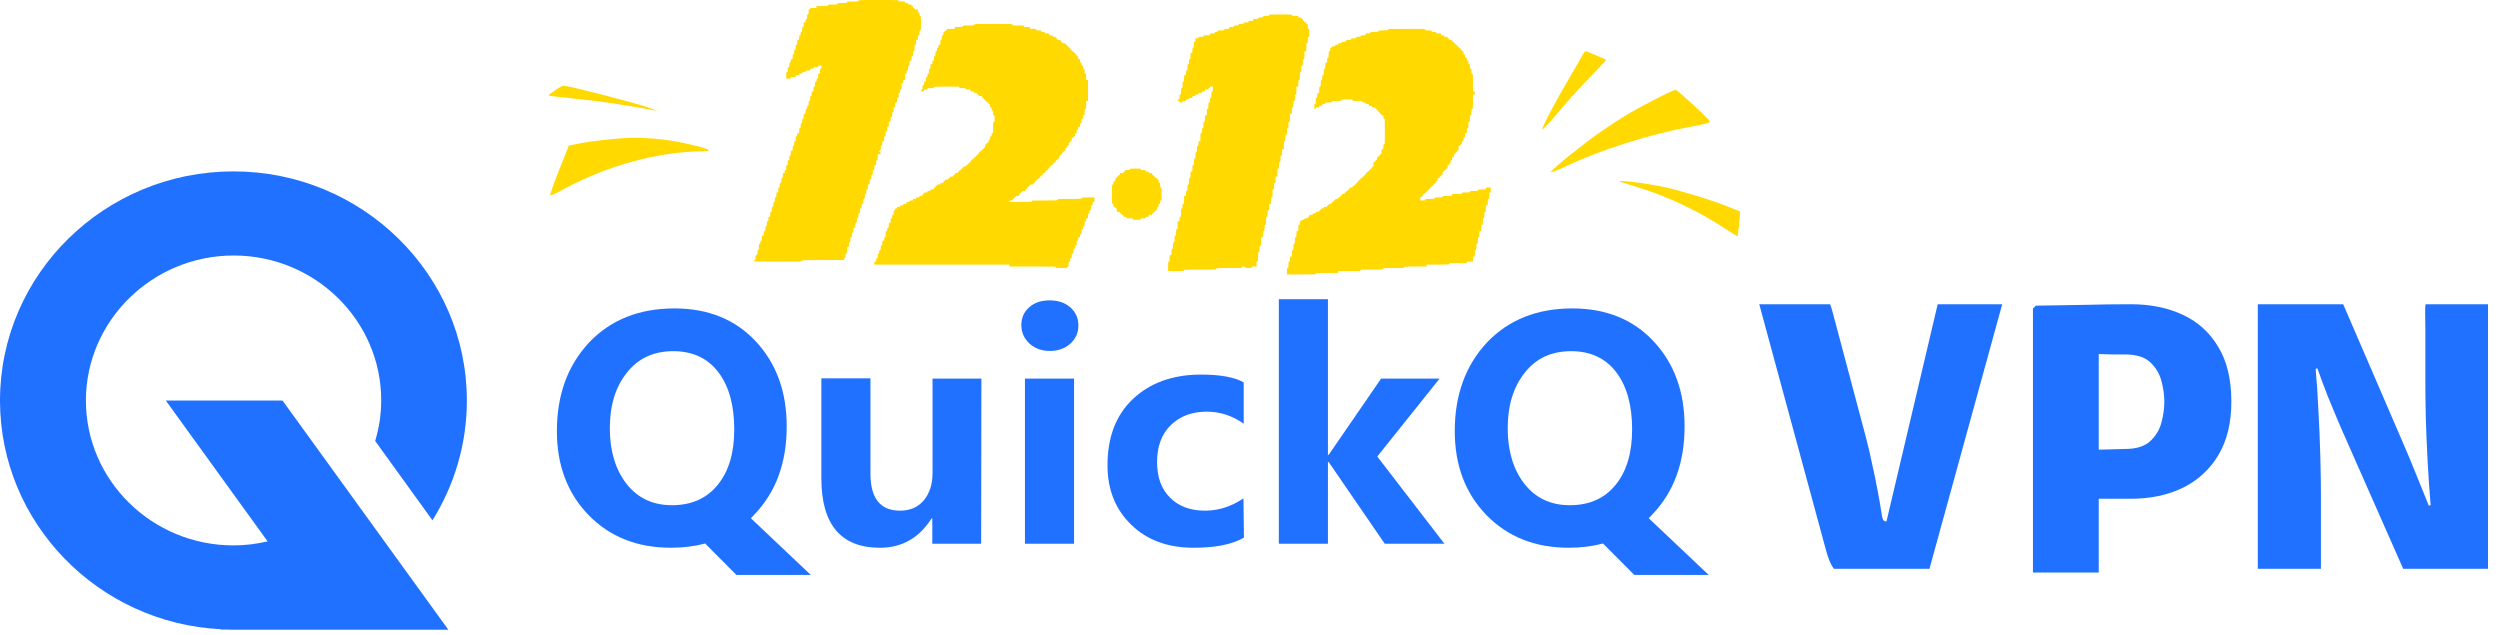
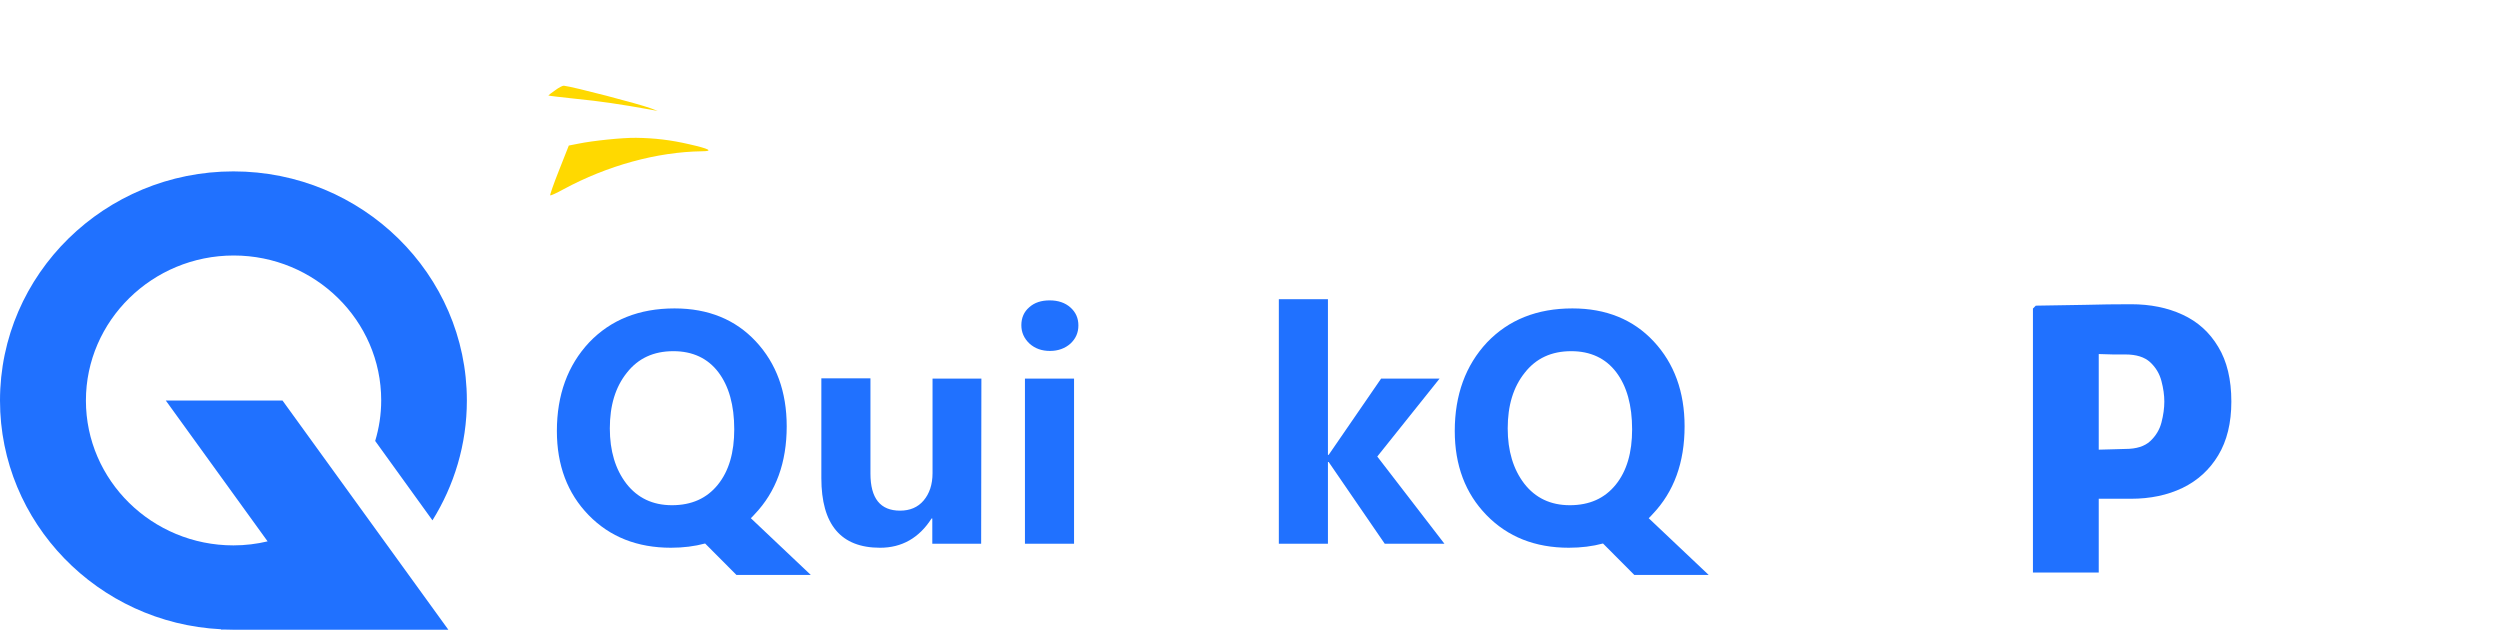
<svg xmlns="http://www.w3.org/2000/svg" width="189" height="48" viewBox="0 0 189 48" fill="none">
  <path d="M21.359 30.282L33.895 47.607H17.648C17.32 47.607 17.011 47.589 16.702 47.571C7.405 47.107 0 39.516 0 30.282C0 20.727 7.914 12.957 17.648 12.957C27.381 12.957 35.295 20.727 35.295 30.282C35.295 33.604 34.331 36.712 32.694 39.337L28.364 33.336C28.655 32.372 28.819 31.336 28.819 30.264C28.819 24.227 23.815 19.316 17.666 19.316C11.517 19.316 6.495 24.245 6.495 30.282C6.495 36.319 11.498 41.231 17.648 41.231C18.539 41.231 19.413 41.123 20.231 40.927L12.535 30.282H21.359Z" fill="#2071FF" />
  <path d="M17.648 47.606H16.72L16.701 47.57C17.011 47.606 17.338 47.606 17.648 47.606Z" fill="#2071FF" />
  <path d="M74.175 41.106H70.482V39.195H70.427C69.481 40.677 68.171 41.41 66.534 41.41C63.568 41.41 62.094 39.659 62.094 36.141V28.604H65.806V35.801C65.806 37.677 66.552 38.605 68.044 38.605C68.79 38.605 69.39 38.355 69.827 37.837C70.263 37.32 70.5 36.641 70.5 35.766V28.621H74.193L74.175 41.106Z" fill="#2071FF" />
  <path d="M77.214 24.584C77.214 24.031 77.414 23.566 77.814 23.227C78.214 22.87 78.724 22.709 79.36 22.709C79.997 22.709 80.525 22.888 80.925 23.245C81.326 23.602 81.526 24.049 81.526 24.602C81.526 25.156 81.326 25.602 80.925 25.977C80.525 26.335 79.997 26.531 79.379 26.531C78.761 26.531 78.251 26.353 77.832 25.977C77.414 25.585 77.214 25.12 77.214 24.584ZM77.486 41.105V28.621H81.198V41.105H77.486Z" fill="#2071FF" />
-   <path d="M94.042 40.642C93.151 41.16 91.896 41.41 90.24 41.41C88.293 41.41 86.728 40.839 85.528 39.678C84.327 38.517 83.727 37.017 83.727 35.177C83.727 33.051 84.364 31.372 85.655 30.158C86.947 28.944 88.657 28.318 90.804 28.318C92.259 28.318 93.333 28.515 94.024 28.908V32.033C93.169 31.426 92.242 31.122 91.24 31.122C90.112 31.122 89.203 31.462 88.511 32.141C87.82 32.819 87.474 33.748 87.474 34.927C87.474 36.07 87.802 36.981 88.457 37.624C89.112 38.285 90.004 38.606 91.113 38.606C92.096 38.606 93.078 38.303 94.006 37.677L94.042 40.642Z" fill="#2071FF" />
  <path d="M109.198 41.105H104.686L100.446 34.925H100.392V41.105H96.68V22.619H100.392V34.389H100.446L104.413 28.62H108.834L104.122 34.514L109.198 41.105Z" fill="#2071FF" />
  <path d="M109.98 32.586C109.98 29.853 110.799 27.621 112.417 25.888C114.055 24.174 116.202 23.316 118.876 23.316C121.424 23.316 123.479 24.156 125.026 25.817C126.572 27.478 127.355 29.621 127.355 32.229C127.355 34.962 126.554 37.176 124.934 38.873C124.844 38.98 124.735 39.087 124.643 39.177L129.174 43.463H123.552L121.187 41.088C120.387 41.302 119.532 41.409 118.603 41.409C116.056 41.409 113.983 40.588 112.381 38.944C110.78 37.301 109.98 35.176 109.98 32.586ZM113.983 32.39C113.983 34.086 114.401 35.48 115.238 36.569C116.074 37.641 117.22 38.194 118.676 38.194C120.168 38.194 121.314 37.676 122.151 36.641C122.988 35.605 123.388 34.212 123.388 32.461C123.388 30.639 122.988 29.193 122.187 28.139C121.387 27.085 120.241 26.549 118.786 26.549C117.294 26.549 116.129 27.085 115.274 28.174C114.401 29.264 113.983 30.657 113.983 32.39Z" fill="#2071FF" />
  <path d="M42.1 32.586C42.1 29.853 42.919 27.621 44.538 25.888C46.175 24.174 48.322 23.316 50.997 23.316C53.544 23.316 55.6 24.156 57.146 25.817C58.693 27.478 59.475 29.621 59.475 32.229C59.475 34.962 58.674 37.176 57.055 38.873C56.964 38.98 56.855 39.087 56.764 39.177L61.294 43.463H55.672L53.307 41.088C52.507 41.302 51.652 41.409 50.724 41.409C48.177 41.409 46.103 40.588 44.502 38.944C42.901 37.301 42.1 35.176 42.1 32.586ZM46.103 32.39C46.103 34.086 46.521 35.48 47.358 36.569C48.195 37.641 49.341 38.194 50.797 38.194C52.288 38.194 53.435 37.676 54.271 36.641C55.108 35.605 55.509 34.212 55.509 32.461C55.509 30.639 55.108 29.193 54.308 28.139C53.507 27.085 52.361 26.549 50.906 26.549C49.414 26.549 48.249 27.085 47.394 28.174C46.521 29.264 46.103 30.657 46.103 32.39Z" fill="#2071FF" />
-   <path d="M122.552 13.762C121.798 13.529 124.444 13.838 125.864 14.151C127.193 14.453 129.454 15.14 130.666 15.635L131.556 15.993L131.478 16.932C131.427 17.447 131.377 17.864 131.354 17.864C131.331 17.861 130.853 17.564 130.29 17.202C128.355 15.934 126.059 14.85 123.956 14.204C123.462 14.046 122.833 13.85 122.552 13.762ZM126.667 6.789C126.825 6.808 129.077 8.872 129.26 9.166C129.327 9.269 128.925 9.385 127.745 9.597C124.743 10.143 120.953 11.337 118.43 12.554C117.667 12.91 117.178 13.086 117.259 12.979C117.481 12.652 119.934 10.694 121.116 9.894C122.771 8.772 123.178 8.526 124.922 7.616C125.799 7.157 126.585 6.792 126.667 6.789ZM119.691 4.079C119.798 3.87 119.882 3.845 120.078 3.938C120.209 4.001 120.56 4.149 120.857 4.267C121.143 4.383 121.407 4.497 121.427 4.522C121.433 4.549 120.916 5.105 120.273 5.763C119.616 6.42 118.525 7.622 117.85 8.44C117.176 9.246 116.608 9.844 116.591 9.786C116.563 9.631 117.627 7.607 118.73 5.74C119.192 4.966 119.616 4.222 119.691 4.079Z" fill="#FFD900" />
  <path d="M48.091 10.419C49.486 10.436 50.723 10.585 52.081 10.9C53.643 11.253 53.959 11.43 53.075 11.437C49.687 11.482 45.931 12.507 42.592 14.313C42.09 14.593 41.641 14.791 41.598 14.774C41.558 14.744 41.857 13.896 42.264 12.872L43.002 11.004L43.717 10.863C44.847 10.633 47.045 10.406 48.091 10.419ZM42.623 6.479C43.35 6.561 48.309 7.855 49.191 8.185L49.719 8.386L49.179 8.288C46.861 7.871 45.39 7.654 43.547 7.471C42.396 7.351 41.452 7.237 41.455 7.218C41.458 7.198 41.688 7.023 41.968 6.827C42.238 6.623 42.539 6.469 42.623 6.479Z" fill="#FFD900" />
-   <path d="M106.333 2.182C107.719 2.182 107.739 2.182 107.739 2.239C107.739 2.278 107.751 2.291 107.851 2.295L108.116 2.299C108.216 2.303 108.228 2.316 108.228 2.354C108.228 2.406 108.248 2.411 108.399 2.411C108.551 2.411 108.571 2.417 108.571 2.469C108.571 2.52 108.592 2.526 108.758 2.526C108.938 2.526 108.944 2.529 108.944 2.598C108.944 2.661 108.956 2.67 109.06 2.67C109.154 2.67 109.174 2.679 109.174 2.728C109.174 2.776 109.195 2.784 109.304 2.784C109.412 2.784 109.433 2.793 109.433 2.842C109.433 2.879 109.453 2.899 109.49 2.899C109.527 2.9 109.548 2.92 109.548 2.957C109.548 3.006 109.568 3.015 109.662 3.015C109.765 3.015 109.777 3.02 109.777 3.086C109.777 3.143 109.791 3.157 109.849 3.157C109.9 3.157 109.921 3.172 109.921 3.215C109.921 3.252 109.94 3.272 109.978 3.272C110.015 3.272 110.035 3.293 110.035 3.33C110.035 3.367 110.056 3.388 110.093 3.388C110.13 3.388 110.15 3.407 110.15 3.444C110.15 3.482 110.17 3.502 110.207 3.502C110.244 3.502 110.265 3.522 110.265 3.56C110.265 3.603 110.285 3.617 110.337 3.617C110.394 3.617 110.408 3.631 110.408 3.688C110.408 3.74 110.423 3.761 110.466 3.761C110.503 3.761 110.523 3.78 110.523 3.817C110.523 3.855 110.543 3.875 110.58 3.875C110.629 3.875 110.638 3.896 110.638 3.99C110.638 4.085 110.647 4.104 110.695 4.104C110.744 4.104 110.753 4.125 110.753 4.234C110.753 4.351 110.759 4.363 110.824 4.363C110.89 4.363 110.896 4.374 110.896 4.478C110.896 4.572 110.905 4.593 110.954 4.593C110.99 4.593 111.004 4.604 111.009 4.655L111.013 4.788C111.017 4.84 111.032 4.851 111.068 4.851C111.12 4.851 111.126 4.871 111.126 5.023C111.126 5.175 111.132 5.195 111.184 5.195C111.235 5.195 111.24 5.216 111.24 5.382C111.24 5.548 111.246 5.568 111.298 5.568C111.352 5.568 111.355 5.589 111.355 6.243V6.917H111.427C111.493 6.917 111.499 6.929 111.499 7.032C111.499 7.135 111.493 7.146 111.427 7.146H111.355V7.692C111.355 8.217 111.352 8.237 111.298 8.237C111.246 8.237 111.24 8.258 111.24 8.481C111.24 8.705 111.235 8.725 111.184 8.726C111.132 8.726 111.126 8.745 111.126 8.969C111.126 9.193 111.12 9.213 111.068 9.213C111.017 9.213 111.011 9.233 111.011 9.457C111.011 9.68 111.005 9.701 110.954 9.701C110.902 9.701 110.896 9.721 110.896 9.888C110.896 10.068 110.893 10.074 110.824 10.074C110.756 10.074 110.753 10.083 110.753 10.246C110.753 10.398 110.747 10.419 110.695 10.419C110.659 10.419 110.644 10.43 110.64 10.481L110.636 10.614C110.631 10.665 110.617 10.677 110.58 10.677C110.532 10.677 110.523 10.698 110.523 10.792C110.523 10.886 110.514 10.906 110.466 10.906C110.429 10.906 110.408 10.927 110.408 10.964C110.408 11.007 110.388 11.021 110.337 11.021C110.268 11.021 110.265 11.027 110.265 11.208C110.265 11.374 110.259 11.395 110.207 11.395C110.17 11.395 110.151 11.414 110.15 11.451C110.15 11.488 110.13 11.509 110.093 11.509C110.06 11.509 110.044 11.52 110.038 11.548L110.032 11.614C110.026 11.641 110.01 11.652 109.978 11.652C109.929 11.652 109.921 11.673 109.921 11.768C109.921 11.871 109.915 11.882 109.849 11.882C109.786 11.882 109.777 11.894 109.777 11.997C109.777 12.092 109.768 12.111 109.72 12.111C109.671 12.111 109.662 12.132 109.662 12.241C109.662 12.35 109.653 12.37 109.604 12.37C109.567 12.37 109.548 12.39 109.548 12.428C109.548 12.465 109.527 12.484 109.49 12.484C109.441 12.484 109.433 12.505 109.433 12.614C109.433 12.723 109.424 12.743 109.375 12.743C109.338 12.743 109.317 12.764 109.317 12.801C109.317 12.833 109.306 12.848 109.279 12.854L109.213 12.86C109.186 12.866 109.174 12.883 109.174 12.915C109.174 12.952 109.154 12.973 109.117 12.973C109.081 12.973 109.066 12.984 109.062 13.035L109.058 13.168C109.053 13.22 109.039 13.231 109.002 13.231C108.965 13.232 108.944 13.251 108.944 13.288C108.944 13.325 108.925 13.346 108.888 13.346C108.85 13.346 108.83 13.366 108.83 13.403C108.83 13.446 108.809 13.461 108.758 13.461C108.695 13.461 108.687 13.472 108.687 13.575C108.687 13.67 108.678 13.69 108.629 13.69C108.597 13.691 108.58 13.701 108.574 13.729L108.568 13.795C108.562 13.822 108.547 13.834 108.515 13.834C108.477 13.834 108.457 13.854 108.457 13.891C108.457 13.919 108.445 13.937 108.424 13.944L108.375 13.952C108.361 13.957 108.351 13.967 108.346 13.981L108.338 14.03C108.331 14.052 108.312 14.063 108.284 14.063C108.247 14.064 108.228 14.084 108.228 14.121C108.227 14.164 108.207 14.178 108.155 14.178C108.098 14.178 108.084 14.193 108.084 14.25C108.084 14.302 108.069 14.321 108.026 14.321C107.998 14.321 107.98 14.333 107.973 14.354L107.965 14.403C107.957 14.425 107.939 14.437 107.911 14.437C107.874 14.437 107.854 14.457 107.854 14.494C107.854 14.531 107.834 14.551 107.797 14.551C107.76 14.551 107.739 14.571 107.739 14.608C107.739 14.651 107.719 14.666 107.668 14.666C107.611 14.666 107.596 14.68 107.596 14.737C107.596 14.789 107.581 14.81 107.538 14.81C107.501 14.81 107.481 14.83 107.481 14.867C107.481 14.904 107.461 14.924 107.424 14.924C107.375 14.924 107.366 14.944 107.366 15.039V15.153H107.553C107.719 15.153 107.739 15.148 107.739 15.097C107.739 15.042 107.759 15.039 108.098 15.039C108.436 15.039 108.457 15.036 108.457 14.981C108.457 14.927 108.477 14.924 108.758 14.924C109.038 14.924 109.059 14.921 109.06 14.867C109.06 14.813 109.08 14.81 109.418 14.81H109.777V14.666H110.15C110.503 14.666 110.523 14.663 110.523 14.608C110.523 14.554 110.543 14.551 110.824 14.551C111.105 14.551 111.126 14.548 111.126 14.494C111.126 14.44 111.146 14.437 111.427 14.437C111.637 14.437 111.702 14.435 111.721 14.411L111.736 14.347C111.755 14.323 111.82 14.321 112.03 14.321H112.331V14.25C112.331 14.181 112.337 14.178 112.518 14.178H112.704V14.364C112.704 14.531 112.698 14.551 112.646 14.551C112.595 14.551 112.59 14.572 112.59 14.795C112.59 15.018 112.584 15.039 112.532 15.039C112.481 15.039 112.475 15.059 112.475 15.283C112.475 15.524 112.475 15.527 112.403 15.527C112.332 15.527 112.331 15.53 112.331 15.771C112.331 15.994 112.325 16.015 112.273 16.015C112.222 16.015 112.217 16.035 112.217 16.259C112.217 16.482 112.211 16.503 112.159 16.503C112.108 16.503 112.102 16.523 112.102 16.746C112.102 16.97 112.096 16.99 112.044 16.99C111.993 16.99 111.986 17.011 111.986 17.234C111.986 17.416 111.987 17.463 111.956 17.475L111.874 17.482C111.843 17.494 111.844 17.537 111.844 17.708C111.844 17.917 111.838 17.937 111.786 17.938C111.747 17.938 111.735 17.949 111.73 18.049L111.727 18.314C111.723 18.414 111.71 18.426 111.671 18.426C111.619 18.426 111.613 18.446 111.613 18.669C111.613 18.892 111.608 18.913 111.557 18.913C111.505 18.913 111.499 18.933 111.499 19.157C111.499 19.398 111.499 19.401 111.427 19.401C111.358 19.401 111.355 19.407 111.355 19.588V19.774H111.126C110.916 19.774 110.896 19.78 110.896 19.832C110.896 19.886 110.875 19.889 110.222 19.889C109.568 19.889 109.548 19.892 109.548 19.946C109.548 20.004 109.527 20.004 108.701 20.004H107.854V20.148H107.008C106.181 20.148 106.161 20.148 106.161 20.205C106.161 20.262 106.139 20.262 105.372 20.262C104.604 20.262 104.582 20.262 104.582 20.319C104.582 20.362 104.571 20.373 104.211 20.376L103.232 20.378C102.872 20.381 102.86 20.392 102.86 20.435C102.86 20.492 102.839 20.492 102.014 20.492H101.167V20.635H100.32C99.496 20.635 99.474 20.635 99.474 20.692C99.474 20.75 99.454 20.75 98.384 20.75H97.293V20.506C97.293 20.282 97.299 20.262 97.351 20.262C97.402 20.262 97.408 20.242 97.408 20.019C97.408 19.795 97.413 19.774 97.465 19.774C97.516 19.774 97.522 19.754 97.522 19.588C97.522 19.453 97.524 19.416 97.554 19.405L97.636 19.398C97.666 19.386 97.666 19.338 97.666 19.157C97.666 18.933 97.672 18.913 97.724 18.913C97.775 18.913 97.781 18.893 97.781 18.669C97.781 18.446 97.787 18.426 97.838 18.426C97.877 18.426 97.889 18.414 97.894 18.314L97.897 18.049C97.901 17.949 97.914 17.938 97.953 17.938C98.005 17.938 98.011 17.917 98.011 17.708C98.011 17.482 98.01 17.479 98.082 17.479C98.154 17.479 98.154 17.475 98.154 17.234C98.154 17.011 98.16 16.99 98.211 16.99C98.248 16.99 98.262 16.979 98.267 16.928L98.27 16.795C98.275 16.743 98.29 16.732 98.326 16.732C98.364 16.732 98.384 16.712 98.384 16.675C98.384 16.626 98.404 16.617 98.498 16.617C98.593 16.617 98.613 16.608 98.613 16.56C98.613 16.523 98.625 16.51 98.676 16.505L98.809 16.501C98.86 16.496 98.871 16.482 98.871 16.445C98.871 16.408 98.891 16.388 98.929 16.388C98.972 16.388 98.986 16.368 98.986 16.316C98.986 16.25 98.998 16.244 99.115 16.244C99.224 16.244 99.244 16.235 99.244 16.186C99.244 16.138 99.265 16.13 99.359 16.13C99.454 16.13 99.474 16.121 99.474 16.072C99.474 16.036 99.485 16.021 99.537 16.017L99.67 16.013C99.721 16.008 99.732 15.993 99.732 15.957C99.733 15.92 99.753 15.9 99.79 15.9C99.833 15.9 99.848 15.88 99.848 15.828C99.848 15.762 99.859 15.757 99.962 15.757C100.033 15.757 100.062 15.752 100.072 15.729L100.082 15.67C100.089 15.655 100.105 15.647 100.14 15.644L100.272 15.64C100.324 15.635 100.335 15.62 100.335 15.584C100.335 15.547 100.355 15.527 100.393 15.527C100.43 15.527 100.45 15.507 100.45 15.47C100.45 15.421 100.47 15.412 100.564 15.412C100.668 15.412 100.68 15.403 100.68 15.34C100.68 15.283 100.694 15.269 100.751 15.269C100.803 15.269 100.823 15.254 100.823 15.211C100.823 15.174 100.843 15.153 100.88 15.153C100.917 15.153 100.937 15.134 100.938 15.097C100.938 15.06 100.949 15.046 100.995 15.041L101.11 15.037C101.156 15.032 101.167 15.018 101.167 14.981C101.167 14.949 101.179 14.933 101.206 14.927L101.272 14.921C101.299 14.915 101.31 14.899 101.311 14.867C101.311 14.83 101.331 14.81 101.368 14.81C101.411 14.81 101.426 14.789 101.426 14.737C101.426 14.672 101.437 14.666 101.54 14.666C101.635 14.666 101.655 14.657 101.655 14.608C101.655 14.571 101.676 14.551 101.713 14.551C101.75 14.551 101.77 14.531 101.771 14.494C101.771 14.462 101.781 14.445 101.809 14.44L101.875 14.434C101.902 14.428 101.913 14.411 101.913 14.379C101.913 14.342 101.934 14.321 101.971 14.321C102.014 14.321 102.028 14.302 102.028 14.25C102.028 14.184 102.04 14.178 102.144 14.178C102.238 14.178 102.258 14.169 102.258 14.121C102.258 14.078 102.278 14.063 102.33 14.063C102.381 14.063 102.401 14.049 102.401 14.006C102.401 13.978 102.413 13.959 102.435 13.952L102.483 13.944C102.505 13.937 102.517 13.919 102.517 13.891C102.517 13.854 102.536 13.834 102.573 13.834C102.606 13.834 102.622 13.822 102.628 13.795L102.634 13.729C102.64 13.701 102.656 13.69 102.688 13.69C102.726 13.69 102.746 13.67 102.746 13.633C102.746 13.596 102.766 13.575 102.803 13.575C102.84 13.575 102.86 13.555 102.86 13.518C102.86 13.475 102.881 13.461 102.933 13.461C102.984 13.461 103.004 13.446 103.004 13.403C103.004 13.375 103.016 13.357 103.037 13.35L103.086 13.342C103.107 13.334 103.119 13.316 103.119 13.288C103.119 13.251 103.139 13.232 103.176 13.231C103.208 13.231 103.224 13.22 103.23 13.192L103.236 13.126C103.242 13.099 103.259 13.088 103.291 13.088C103.328 13.088 103.349 13.068 103.349 13.03C103.349 12.998 103.36 12.982 103.387 12.976L103.453 12.97C103.481 12.964 103.492 12.947 103.492 12.915C103.492 12.878 103.513 12.857 103.55 12.857C103.587 12.857 103.606 12.838 103.606 12.801C103.606 12.764 103.627 12.743 103.664 12.743C103.707 12.743 103.722 12.723 103.722 12.671C103.722 12.62 103.736 12.6 103.779 12.6C103.831 12.6 103.836 12.579 103.836 12.428C103.836 12.264 103.839 12.255 103.908 12.255C103.965 12.255 103.979 12.241 103.979 12.184C103.979 12.132 103.994 12.111 104.037 12.111C104.074 12.111 104.088 12.1 104.093 12.055L104.097 11.94C104.101 11.893 104.116 11.882 104.152 11.882C104.189 11.882 104.209 11.862 104.209 11.825C104.209 11.788 104.229 11.768 104.267 11.768C104.295 11.768 104.313 11.756 104.32 11.734L104.328 11.685C104.335 11.664 104.354 11.652 104.382 11.652C104.433 11.652 104.439 11.632 104.439 11.466C104.439 11.33 104.441 11.293 104.471 11.283L104.551 11.275C104.581 11.265 104.582 11.229 104.582 11.093C104.582 10.927 104.588 10.906 104.64 10.906C104.697 10.906 104.697 10.886 104.697 9.945C104.697 9.004 104.697 8.983 104.64 8.983C104.591 8.983 104.582 8.963 104.582 8.854C104.582 8.737 104.577 8.726 104.511 8.726C104.459 8.726 104.439 8.711 104.439 8.668C104.439 8.631 104.419 8.61 104.382 8.61C104.345 8.61 104.324 8.59 104.324 8.553C104.324 8.516 104.304 8.496 104.267 8.496C104.234 8.496 104.218 8.484 104.212 8.457L104.206 8.391C104.2 8.364 104.184 8.353 104.152 8.353C104.124 8.353 104.106 8.341 104.099 8.319L104.091 8.271C104.086 8.256 104.076 8.246 104.062 8.241L104.013 8.233C103.991 8.226 103.979 8.208 103.979 8.18C103.979 8.131 103.959 8.123 103.851 8.123C103.742 8.123 103.722 8.114 103.722 8.065C103.722 8.017 103.701 8.008 103.606 8.008C103.503 8.008 103.492 7.999 103.492 7.936C103.492 7.87 103.48 7.864 103.363 7.864C103.254 7.864 103.233 7.855 103.233 7.807C103.233 7.758 103.213 7.749 103.119 7.749C103.025 7.749 103.004 7.741 103.004 7.692C103.004 7.651 102.993 7.639 102.838 7.636L102.424 7.634C102.321 7.632 102.281 7.625 102.267 7.609L102.249 7.545C102.225 7.521 102.139 7.52 101.842 7.52C101.545 7.52 101.459 7.521 101.435 7.545L101.417 7.609C101.402 7.625 101.363 7.632 101.26 7.634L100.846 7.636C100.691 7.639 100.68 7.651 100.68 7.692C100.68 7.744 100.659 7.749 100.436 7.749C100.212 7.749 100.191 7.755 100.191 7.807C100.191 7.855 100.172 7.864 100.077 7.864C99.974 7.864 99.962 7.87 99.962 7.936C99.962 7.999 99.951 8.008 99.848 8.008C99.753 8.008 99.732 8.017 99.732 8.065C99.732 8.114 99.712 8.123 99.603 8.123C99.495 8.123 99.474 8.131 99.474 8.18C99.474 8.217 99.454 8.237 99.417 8.237C99.365 8.237 99.359 8.217 99.359 8.051C99.359 7.884 99.365 7.864 99.417 7.864C99.468 7.864 99.474 7.844 99.474 7.635C99.474 7.426 99.48 7.405 99.531 7.405C99.583 7.405 99.589 7.385 99.589 7.219C99.589 7.038 99.592 7.032 99.661 7.032C99.732 7.032 99.732 7.029 99.732 6.788C99.732 6.564 99.738 6.544 99.79 6.544C99.841 6.544 99.848 6.523 99.848 6.3C99.848 6.077 99.853 6.057 99.904 6.057C99.956 6.057 99.962 6.036 99.962 5.87C99.962 5.704 99.968 5.684 100.02 5.684C100.071 5.684 100.077 5.663 100.077 5.439C100.077 5.216 100.083 5.195 100.134 5.195C100.185 5.195 100.191 5.175 100.191 4.966C100.191 4.739 100.192 4.736 100.264 4.736C100.332 4.736 100.335 4.73 100.335 4.55C100.335 4.383 100.341 4.363 100.393 4.363C100.444 4.363 100.45 4.343 100.45 4.119C100.45 3.896 100.456 3.875 100.507 3.875C100.543 3.875 100.558 3.864 100.562 3.812L100.566 3.68C100.571 3.628 100.586 3.617 100.622 3.617C100.659 3.617 100.68 3.597 100.68 3.56C100.68 3.523 100.691 3.509 100.742 3.504L100.875 3.5C100.926 3.495 100.938 3.481 100.938 3.444C100.938 3.396 100.958 3.388 101.053 3.388C101.147 3.388 101.167 3.379 101.167 3.33C101.167 3.281 101.188 3.272 101.297 3.272C101.378 3.272 101.41 3.268 101.421 3.245L101.431 3.185C101.443 3.161 101.483 3.157 101.598 3.157C101.761 3.157 101.771 3.155 101.771 3.086C101.771 3.017 101.776 3.015 101.957 3.015C102.123 3.015 102.143 3.008 102.144 2.957C102.144 2.905 102.164 2.899 102.33 2.899C102.496 2.899 102.517 2.893 102.517 2.842C102.517 2.79 102.537 2.784 102.688 2.784C102.84 2.784 102.86 2.779 102.86 2.728C102.86 2.676 102.881 2.67 103.047 2.67C103.228 2.67 103.233 2.667 103.233 2.598C103.233 2.529 103.24 2.526 103.42 2.526C103.586 2.526 103.606 2.52 103.606 2.469C103.606 2.414 103.627 2.411 103.908 2.411C104.189 2.411 104.209 2.409 104.209 2.354C104.209 2.3 104.23 2.297 104.568 2.297C104.907 2.297 104.927 2.294 104.927 2.239C104.927 2.182 104.948 2.182 106.333 2.182ZM96.805 1.091C97.646 1.091 97.666 1.091 97.666 1.148C97.666 1.2 97.687 1.205 97.91 1.205C98.134 1.205 98.154 1.211 98.154 1.263C98.154 1.299 98.165 1.314 98.211 1.318L98.326 1.322C98.372 1.327 98.384 1.341 98.384 1.378C98.384 1.415 98.404 1.436 98.441 1.436C98.473 1.436 98.489 1.447 98.495 1.474L98.501 1.54C98.507 1.567 98.523 1.578 98.556 1.578C98.593 1.578 98.613 1.599 98.613 1.636C98.613 1.679 98.633 1.693 98.685 1.693C98.736 1.693 98.757 1.708 98.757 1.751C98.757 1.788 98.777 1.809 98.814 1.809C98.866 1.809 98.871 1.829 98.871 1.995C98.871 2.161 98.877 2.182 98.929 2.182C98.983 2.182 98.986 2.201 98.986 2.482C98.986 2.764 98.983 2.784 98.929 2.784C98.877 2.784 98.871 2.805 98.871 3.028C98.871 3.251 98.866 3.271 98.814 3.271C98.76 3.271 98.757 3.292 98.757 3.573V3.875H98.613V4.176C98.613 4.457 98.61 4.478 98.556 4.478C98.504 4.478 98.498 4.497 98.498 4.721C98.498 4.944 98.493 4.965 98.441 4.965C98.403 4.965 98.39 4.976 98.386 5.076L98.382 5.342C98.378 5.442 98.365 5.453 98.326 5.453C98.272 5.453 98.269 5.473 98.269 5.754C98.269 6.035 98.266 6.056 98.211 6.056C98.16 6.056 98.154 6.077 98.154 6.3C98.154 6.541 98.154 6.544 98.082 6.544H98.011V6.845C98.011 7.126 98.008 7.146 97.953 7.146C97.901 7.146 97.895 7.166 97.895 7.39C97.895 7.614 97.889 7.634 97.838 7.634C97.787 7.634 97.781 7.655 97.781 7.878C97.781 8.102 97.775 8.122 97.724 8.122C97.672 8.122 97.666 8.142 97.666 8.366C97.666 8.607 97.666 8.609 97.595 8.609H97.522V8.911C97.522 9.192 97.519 9.213 97.465 9.213C97.413 9.213 97.408 9.233 97.408 9.456C97.408 9.68 97.402 9.7 97.351 9.7C97.312 9.7 97.299 9.712 97.295 9.812L97.291 10.077C97.287 10.177 97.274 10.188 97.235 10.188C97.184 10.188 97.178 10.209 97.178 10.433C97.178 10.656 97.172 10.676 97.121 10.676C97.067 10.676 97.064 10.696 97.064 10.977V11.278H96.991C96.92 11.278 96.92 11.282 96.92 11.523C96.92 11.746 96.914 11.767 96.862 11.767C96.811 11.767 96.805 11.787 96.805 12.011C96.805 12.234 96.799 12.255 96.748 12.255C96.696 12.255 96.69 12.275 96.69 12.498C96.69 12.722 96.684 12.742 96.633 12.742C96.578 12.742 96.575 12.763 96.575 13.044V13.345H96.504C96.432 13.345 96.432 13.348 96.432 13.589C96.432 13.812 96.426 13.833 96.375 13.833C96.336 13.833 96.323 13.844 96.319 13.944L96.315 14.21C96.311 14.31 96.298 14.321 96.26 14.321C96.205 14.321 96.202 14.341 96.202 14.622C96.202 14.902 96.2 14.924 96.145 14.924C96.094 14.924 96.088 14.944 96.088 15.168C96.088 15.409 96.087 15.411 96.016 15.411C95.944 15.411 95.944 15.415 95.944 15.655C95.944 15.879 95.938 15.899 95.887 15.899C95.835 15.899 95.829 15.92 95.829 16.144C95.829 16.367 95.823 16.387 95.772 16.387C95.717 16.387 95.715 16.408 95.715 16.689C95.715 16.97 95.712 16.99 95.657 16.99C95.606 16.99 95.6 17.01 95.6 17.233C95.6 17.457 95.594 17.477 95.542 17.477C95.491 17.478 95.485 17.498 95.485 17.707C95.485 17.934 95.485 17.936 95.413 17.936H95.342V18.253C95.342 18.548 95.339 18.568 95.284 18.568C95.233 18.568 95.227 18.589 95.227 18.812C95.227 19.036 95.221 19.057 95.169 19.057C95.115 19.057 95.112 19.077 95.112 19.415C95.112 19.753 95.109 19.773 95.055 19.773C95.003 19.773 94.997 19.794 94.997 19.96V20.146H94.811C94.644 20.146 94.624 20.152 94.624 20.204C94.624 20.256 94.604 20.262 94.38 20.262C94.156 20.262 94.136 20.256 94.136 20.204C94.136 20.155 94.116 20.146 94.022 20.146C93.927 20.146 93.906 20.155 93.906 20.204C93.906 20.247 93.895 20.258 93.486 20.261L92.375 20.263C91.966 20.265 91.955 20.276 91.955 20.319C91.955 20.362 91.942 20.372 91.432 20.375L90.039 20.377C89.527 20.38 89.516 20.391 89.516 20.434C89.516 20.488 89.496 20.491 88.913 20.491H88.311V20.133C88.311 19.794 88.314 19.773 88.368 19.773C88.419 19.773 88.425 19.753 88.425 19.529C88.425 19.289 88.425 19.286 88.497 19.286C88.569 19.286 88.568 19.283 88.568 19.042C88.568 18.818 88.574 18.798 88.626 18.798C88.678 18.798 88.684 18.778 88.684 18.554C88.684 18.33 88.69 18.31 88.741 18.31C88.792 18.309 88.798 18.289 88.798 18.066C88.798 17.843 88.804 17.822 88.856 17.822C88.894 17.822 88.907 17.811 88.911 17.711L88.915 17.445C88.918 17.379 88.924 17.352 88.939 17.341L89.002 17.327C89.026 17.309 89.027 17.245 89.027 17.033V16.731H89.1C89.168 16.731 89.171 16.723 89.171 16.56C89.171 16.408 89.177 16.387 89.228 16.387C89.269 16.387 89.282 16.376 89.285 16.245L89.287 15.898C89.29 15.767 89.303 15.756 89.344 15.756C89.395 15.756 89.4 15.736 89.4 15.584C89.4 15.432 89.407 15.411 89.458 15.411C89.513 15.411 89.516 15.391 89.516 15.11V14.809H89.587C89.656 14.809 89.659 14.803 89.659 14.622C89.659 14.456 89.665 14.435 89.717 14.435C89.768 14.435 89.773 14.415 89.773 14.191C89.773 13.968 89.78 13.948 89.831 13.948C89.883 13.948 89.889 13.928 89.889 13.704C89.889 13.48 89.895 13.46 89.946 13.46C89.998 13.46 90.004 13.439 90.004 13.216C90.004 12.975 90.004 12.972 90.075 12.972C90.147 12.972 90.147 12.969 90.147 12.729C90.147 12.505 90.153 12.485 90.204 12.484C90.243 12.484 90.256 12.473 90.26 12.373L90.264 12.107C90.268 12.008 90.281 11.996 90.319 11.996C90.371 11.996 90.377 11.976 90.377 11.752C90.377 11.529 90.382 11.509 90.434 11.509C90.472 11.509 90.485 11.497 90.489 11.398L90.493 11.132C90.497 11.032 90.51 11.021 90.549 11.021C90.6 11.021 90.606 11 90.606 10.849C90.606 10.685 90.609 10.676 90.678 10.676H90.75V10.375C90.75 10.095 90.752 10.073 90.807 10.073C90.845 10.073 90.858 10.062 90.862 9.986L90.866 9.787C90.87 9.712 90.883 9.7 90.922 9.7C90.974 9.7 90.98 9.68 90.98 9.456C90.98 9.233 90.986 9.213 91.037 9.213C91.088 9.213 91.094 9.192 91.094 8.969C91.094 8.728 91.094 8.725 91.166 8.725C91.238 8.725 91.237 8.721 91.237 8.48C91.237 8.257 91.243 8.236 91.295 8.236C91.347 8.236 91.353 8.217 91.353 7.993C91.353 7.769 91.359 7.749 91.41 7.749C91.461 7.749 91.467 7.728 91.467 7.576C91.467 7.425 91.473 7.404 91.524 7.404C91.576 7.404 91.582 7.384 91.582 7.16C91.582 6.937 91.588 6.917 91.64 6.917C91.691 6.917 91.696 6.896 91.696 6.73V6.544H91.582C91.487 6.544 91.467 6.552 91.467 6.601C91.467 6.638 91.447 6.658 91.41 6.658C91.373 6.658 91.353 6.679 91.353 6.716C91.353 6.764 91.332 6.773 91.224 6.773C91.106 6.773 91.094 6.779 91.094 6.845C91.094 6.908 91.083 6.917 90.98 6.917C90.885 6.917 90.864 6.925 90.864 6.974C90.864 7.01 90.853 7.025 90.802 7.029L90.669 7.033C90.635 7.036 90.618 7.044 90.611 7.06L90.602 7.118C90.595 7.134 90.58 7.141 90.549 7.145L90.434 7.148C90.388 7.153 90.377 7.167 90.377 7.203C90.377 7.252 90.356 7.261 90.262 7.261C90.159 7.261 90.147 7.267 90.147 7.333C90.147 7.399 90.135 7.404 90.018 7.404C89.936 7.404 89.904 7.409 89.894 7.433L89.884 7.491C89.874 7.514 89.844 7.52 89.773 7.52C89.68 7.52 89.659 7.528 89.659 7.576C89.659 7.625 89.639 7.634 89.53 7.634C89.421 7.634 89.4 7.643 89.4 7.691C89.4 7.74 89.381 7.749 89.286 7.749C89.191 7.749 89.171 7.74 89.171 7.691C89.171 7.659 89.16 7.643 89.133 7.637L89.066 7.631C89.039 7.625 89.027 7.608 89.027 7.576C89.028 7.534 89.048 7.52 89.1 7.52C89.168 7.52 89.171 7.513 89.171 7.333C89.171 7.167 89.177 7.147 89.228 7.146C89.267 7.146 89.28 7.135 89.284 7.035L89.288 6.77C89.292 6.67 89.305 6.658 89.344 6.658C89.395 6.658 89.4 6.637 89.4 6.414C89.4 6.191 89.407 6.171 89.458 6.171C89.51 6.171 89.516 6.15 89.516 5.927C89.516 5.746 89.516 5.699 89.546 5.687L89.628 5.679C89.657 5.669 89.659 5.633 89.659 5.511C89.659 5.359 89.665 5.338 89.717 5.338C89.768 5.338 89.773 5.317 89.773 5.094C89.773 4.871 89.78 4.851 89.831 4.851C89.883 4.851 89.889 4.83 89.889 4.664C89.889 4.498 89.895 4.478 89.946 4.478C89.998 4.477 90.004 4.457 90.004 4.233C90.004 3.992 90.004 3.989 90.075 3.989C90.144 3.989 90.147 3.984 90.147 3.803C90.147 3.637 90.153 3.616 90.204 3.616C90.243 3.616 90.256 3.605 90.26 3.511L90.264 3.263C90.268 3.168 90.281 3.157 90.319 3.157C90.368 3.157 90.377 3.137 90.377 3.028V2.898H90.491C90.586 2.898 90.606 2.89 90.606 2.842C90.606 2.803 90.618 2.79 90.693 2.786L90.893 2.782C90.968 2.778 90.98 2.765 90.98 2.727C90.98 2.675 91 2.669 91.224 2.669C91.464 2.669 91.467 2.669 91.467 2.598C91.467 2.529 91.473 2.525 91.653 2.525C91.778 2.525 91.822 2.523 91.835 2.499L91.845 2.438C91.852 2.423 91.867 2.416 91.897 2.413L92.013 2.409C92.058 2.405 92.07 2.39 92.07 2.354C92.07 2.302 92.09 2.296 92.314 2.296C92.537 2.296 92.558 2.29 92.558 2.238C92.558 2.187 92.578 2.182 92.744 2.182C92.88 2.182 92.917 2.18 92.927 2.149L92.935 2.069C92.945 2.039 92.98 2.038 93.103 2.038C93.255 2.038 93.275 2.032 93.275 1.98C93.275 1.942 93.287 1.929 93.362 1.925L93.561 1.921C93.637 1.917 93.648 1.904 93.648 1.865C93.648 1.814 93.669 1.809 93.835 1.809C94.001 1.809 94.021 1.802 94.022 1.751C94.022 1.712 94.033 1.699 94.108 1.695L94.308 1.691C94.383 1.687 94.394 1.674 94.394 1.636C94.395 1.584 94.415 1.578 94.566 1.578C94.73 1.578 94.739 1.576 94.739 1.507C94.739 1.438 94.745 1.436 94.926 1.436C95.092 1.436 95.112 1.429 95.112 1.378C95.112 1.326 95.132 1.32 95.299 1.32C95.465 1.32 95.485 1.314 95.485 1.263C95.485 1.211 95.506 1.205 95.715 1.205C95.924 1.205 95.944 1.2 95.944 1.148C95.944 1.091 95.964 1.091 96.805 1.091ZM75.095 1.81C76.523 1.81 76.544 1.81 76.544 1.867C76.544 1.908 76.555 1.92 76.734 1.924L77.215 1.926C77.394 1.929 77.405 1.942 77.405 1.982C77.405 2.034 77.426 2.039 77.635 2.039C77.861 2.039 77.864 2.04 77.864 2.111C77.864 2.183 77.867 2.183 78.108 2.183C78.332 2.183 78.352 2.189 78.352 2.24C78.352 2.292 78.372 2.298 78.538 2.298C78.704 2.298 78.725 2.304 78.725 2.355C78.725 2.404 78.746 2.413 78.855 2.413C78.963 2.413 78.983 2.421 78.983 2.47C78.983 2.521 79.003 2.527 79.155 2.527C79.319 2.527 79.328 2.531 79.328 2.6C79.328 2.665 79.34 2.671 79.457 2.671C79.539 2.671 79.57 2.676 79.581 2.699L79.591 2.758C79.601 2.781 79.63 2.786 79.701 2.786C79.795 2.786 79.815 2.794 79.815 2.843C79.815 2.871 79.827 2.889 79.849 2.896L79.897 2.904C79.919 2.912 79.931 2.93 79.931 2.958C79.931 3.007 79.951 3.016 80.06 3.016C80.177 3.016 80.189 3.021 80.189 3.087C80.189 3.139 80.203 3.159 80.246 3.159C80.283 3.159 80.304 3.179 80.304 3.216C80.304 3.252 80.315 3.267 80.366 3.271L80.499 3.275C80.55 3.28 80.561 3.295 80.561 3.331C80.562 3.368 80.582 3.389 80.619 3.389C80.656 3.389 80.677 3.408 80.677 3.445C80.677 3.483 80.697 3.503 80.734 3.503C80.762 3.503 80.78 3.515 80.787 3.536L80.795 3.585C80.802 3.607 80.821 3.618 80.849 3.618C80.881 3.618 80.897 3.629 80.903 3.656L80.909 3.723C80.915 3.75 80.932 3.762 80.964 3.762C81.001 3.762 81.02 3.782 81.02 3.819C81.021 3.851 81.032 3.867 81.06 3.873L81.126 3.879C81.153 3.885 81.164 3.901 81.164 3.934C81.164 3.962 81.176 3.98 81.197 3.987L81.246 3.995C81.268 4.002 81.279 4.021 81.279 4.049C81.279 4.086 81.3 4.105 81.337 4.105C81.369 4.106 81.385 4.117 81.391 4.145L81.397 4.211C81.403 4.238 81.419 4.249 81.451 4.249C81.5 4.249 81.509 4.27 81.509 4.364C81.509 4.467 81.517 4.478 81.58 4.479C81.646 4.479 81.652 4.491 81.652 4.608C81.652 4.717 81.661 4.737 81.71 4.737C81.758 4.737 81.767 4.757 81.767 4.852C81.767 4.946 81.776 4.967 81.824 4.967C81.873 4.967 81.882 4.987 81.882 5.082C81.882 5.176 81.891 5.196 81.939 5.196C81.991 5.196 81.997 5.217 81.997 5.383C81.997 5.549 82.002 5.569 82.054 5.569C82.105 5.569 82.111 5.59 82.111 5.813C82.111 6.054 82.112 6.058 82.184 6.058H82.255V7.636H82.111V7.938C82.111 8.218 82.108 8.238 82.054 8.238C82.002 8.238 81.997 8.259 81.997 8.482C81.997 8.706 81.991 8.727 81.939 8.727C81.903 8.727 81.888 8.738 81.884 8.789L81.88 8.922C81.875 8.973 81.861 8.984 81.824 8.984C81.773 8.984 81.767 9.005 81.767 9.157C81.767 9.309 81.761 9.329 81.71 9.329C81.661 9.329 81.652 9.349 81.652 9.458C81.652 9.576 81.646 9.587 81.58 9.587C81.517 9.587 81.509 9.599 81.509 9.702C81.509 9.797 81.5 9.817 81.451 9.817C81.403 9.817 81.394 9.837 81.394 9.946C81.394 10.055 81.385 10.075 81.337 10.075C81.288 10.075 81.279 10.096 81.279 10.19C81.279 10.285 81.27 10.305 81.222 10.305C81.184 10.305 81.164 10.325 81.164 10.362C81.164 10.405 81.144 10.42 81.093 10.42C81.027 10.42 81.02 10.431 81.02 10.549C81.02 10.658 81.012 10.678 80.964 10.678C80.936 10.678 80.918 10.689 80.91 10.711L80.902 10.76C80.895 10.781 80.877 10.793 80.849 10.793C80.8 10.793 80.791 10.813 80.791 10.907C80.791 11.002 80.783 11.022 80.734 11.023C80.702 11.023 80.686 11.034 80.68 11.06L80.674 11.127C80.668 11.155 80.651 11.166 80.619 11.166C80.57 11.166 80.561 11.186 80.561 11.28C80.561 11.383 80.556 11.396 80.49 11.396C80.439 11.396 80.418 11.41 80.418 11.453C80.418 11.49 80.397 11.51 80.36 11.51C80.328 11.51 80.313 11.522 80.307 11.549L80.301 11.615C80.295 11.643 80.278 11.653 80.246 11.653C80.218 11.653 80.2 11.665 80.192 11.687L80.185 11.735C80.177 11.757 80.159 11.769 80.131 11.769C80.082 11.769 80.074 11.789 80.074 11.883C80.074 11.986 80.068 11.998 80.002 11.998C79.95 11.998 79.931 12.013 79.931 12.056C79.931 12.093 79.91 12.113 79.873 12.113C79.841 12.113 79.824 12.124 79.818 12.151L79.812 12.218C79.806 12.245 79.79 12.256 79.758 12.256C79.721 12.256 79.701 12.276 79.701 12.313C79.701 12.351 79.681 12.371 79.644 12.371C79.606 12.371 79.586 12.391 79.586 12.429C79.586 12.472 79.566 12.486 79.515 12.486C79.463 12.486 79.442 12.5 79.442 12.543C79.442 12.58 79.422 12.601 79.385 12.601C79.342 12.601 79.328 12.621 79.328 12.673C79.328 12.724 79.313 12.744 79.27 12.744C79.242 12.744 79.224 12.756 79.217 12.777L79.209 12.826C79.202 12.848 79.183 12.859 79.155 12.859C79.118 12.859 79.098 12.879 79.098 12.916C79.098 12.953 79.078 12.973 79.041 12.974C79.004 12.974 78.983 12.994 78.983 13.031C78.983 13.074 78.963 13.089 78.911 13.089C78.854 13.089 78.84 13.103 78.84 13.16C78.84 13.212 78.825 13.232 78.782 13.232C78.745 13.232 78.725 13.252 78.725 13.289C78.725 13.326 78.705 13.347 78.668 13.347C78.64 13.347 78.622 13.358 78.614 13.38L78.606 13.429C78.602 13.443 78.592 13.453 78.577 13.458L78.528 13.466C78.507 13.473 78.495 13.491 78.495 13.519C78.495 13.551 78.484 13.567 78.457 13.573L78.391 13.579C78.363 13.585 78.352 13.601 78.352 13.634C78.352 13.671 78.332 13.691 78.295 13.691C78.263 13.691 78.246 13.702 78.24 13.729L78.234 13.796C78.228 13.823 78.212 13.835 78.18 13.835C78.142 13.835 78.122 13.855 78.122 13.893C78.122 13.929 78.111 13.943 78.06 13.947L77.927 13.951C77.875 13.956 77.864 13.97 77.864 14.007C77.864 14.035 77.853 14.053 77.831 14.06L77.782 14.068C77.761 14.076 77.749 14.094 77.749 14.122C77.749 14.159 77.729 14.179 77.691 14.179C77.659 14.179 77.644 14.191 77.638 14.218L77.632 14.284C77.626 14.311 77.609 14.322 77.577 14.322C77.54 14.322 77.52 14.343 77.519 14.38C77.519 14.416 77.508 14.431 77.457 14.435L77.324 14.44C77.273 14.444 77.262 14.459 77.262 14.495C77.262 14.532 77.241 14.552 77.204 14.552C77.167 14.552 77.147 14.572 77.147 14.609C77.147 14.647 77.126 14.667 77.089 14.667C77.046 14.667 77.032 14.687 77.032 14.738C77.032 14.804 77.02 14.81 76.902 14.81C76.793 14.811 76.773 14.819 76.773 14.868C76.773 14.905 76.753 14.925 76.716 14.925C76.679 14.925 76.658 14.945 76.658 14.982C76.658 15.02 76.639 15.04 76.602 15.04C76.564 15.04 76.544 15.06 76.544 15.098C76.544 15.146 76.523 15.155 76.429 15.155C76.335 15.155 76.315 15.164 76.314 15.212C76.314 15.269 76.335 15.27 77.161 15.27C77.987 15.27 78.008 15.269 78.008 15.212C78.008 15.155 78.029 15.155 78.969 15.155C79.909 15.155 79.931 15.155 79.931 15.098C79.931 15.055 79.942 15.044 80.326 15.041L81.371 15.039C81.756 15.036 81.767 15.025 81.767 14.982C81.767 14.928 81.788 14.925 82.255 14.925H82.743V15.098C82.743 15.261 82.74 15.27 82.671 15.27C82.605 15.27 82.6 15.281 82.6 15.398C82.6 15.507 82.591 15.528 82.542 15.528C82.49 15.528 82.484 15.548 82.484 15.715C82.484 15.881 82.478 15.901 82.427 15.901C82.378 15.902 82.37 15.921 82.37 16.016C82.37 16.11 82.361 16.131 82.312 16.131C82.261 16.131 82.255 16.151 82.255 16.317C82.255 16.498 82.252 16.504 82.184 16.504C82.121 16.504 82.111 16.515 82.111 16.618C82.111 16.713 82.103 16.733 82.054 16.733C82.002 16.733 81.997 16.754 81.997 16.92C81.997 17.086 81.991 17.106 81.939 17.106C81.891 17.106 81.882 17.126 81.882 17.221C81.882 17.315 81.873 17.336 81.824 17.336C81.773 17.336 81.767 17.356 81.767 17.523C81.767 17.689 81.761 17.709 81.71 17.709C81.661 17.709 81.652 17.73 81.652 17.824C81.652 17.927 81.646 17.939 81.58 17.939C81.515 17.939 81.509 17.95 81.509 18.067C81.509 18.176 81.5 18.197 81.451 18.197C81.4 18.197 81.394 18.218 81.394 18.384C81.394 18.55 81.388 18.57 81.337 18.57C81.288 18.57 81.279 18.59 81.279 18.685C81.279 18.779 81.27 18.8 81.222 18.8C81.17 18.8 81.164 18.82 81.164 18.986C81.164 19.122 81.163 19.159 81.133 19.169L81.053 19.177C81.023 19.187 81.02 19.222 81.02 19.345C81.02 19.459 81.018 19.499 80.994 19.512L80.934 19.521C80.918 19.529 80.911 19.546 80.908 19.58L80.904 19.713C80.9 19.764 80.885 19.775 80.849 19.775C80.797 19.775 80.791 19.796 80.791 19.962C80.791 20.128 80.786 20.148 80.734 20.148C80.697 20.148 80.677 20.169 80.677 20.206C80.677 20.26 80.656 20.264 80.246 20.264C79.836 20.264 79.816 20.26 79.815 20.206C79.815 20.149 79.795 20.148 78.064 20.148H76.314V20.005H66.098V19.891C66.098 19.788 66.106 19.775 66.169 19.775C66.235 19.775 66.241 19.764 66.241 19.646C66.241 19.565 66.246 19.532 66.269 19.521L66.329 19.512C66.353 19.499 66.356 19.459 66.356 19.345C66.356 19.193 66.362 19.173 66.413 19.173C66.462 19.173 66.471 19.153 66.471 19.044C66.471 18.962 66.475 18.93 66.498 18.919L66.559 18.909C66.582 18.896 66.585 18.857 66.585 18.742C66.585 18.59 66.591 18.57 66.643 18.57C66.694 18.57 66.7 18.55 66.7 18.384C66.7 18.203 66.703 18.197 66.772 18.197C66.838 18.197 66.844 18.185 66.844 18.067C66.844 17.959 66.853 17.939 66.901 17.939C66.953 17.938 66.958 17.918 66.958 17.709C66.958 17.5 66.964 17.48 67.016 17.48C67.052 17.48 67.067 17.468 67.071 17.417L67.075 17.284C67.08 17.233 67.094 17.221 67.131 17.221C67.182 17.221 67.189 17.2 67.189 17.034C67.189 16.899 67.19 16.861 67.22 16.852L67.3 16.844C67.33 16.834 67.332 16.799 67.332 16.676C67.332 16.561 67.335 16.521 67.358 16.509L67.419 16.499C67.442 16.488 67.446 16.456 67.446 16.375C67.446 16.266 67.455 16.245 67.504 16.245C67.555 16.245 67.561 16.225 67.561 16.073C67.561 15.921 67.567 15.902 67.618 15.901C67.661 15.901 67.676 15.881 67.676 15.829C67.676 15.772 67.691 15.758 67.748 15.758C67.799 15.758 67.819 15.743 67.819 15.7C67.819 15.651 67.84 15.643 67.935 15.643C68.029 15.643 68.049 15.634 68.049 15.585C68.049 15.537 68.07 15.528 68.164 15.528C68.258 15.528 68.278 15.519 68.278 15.471C68.278 15.422 68.299 15.413 68.408 15.413C68.525 15.413 68.537 15.407 68.537 15.342C68.537 15.276 68.548 15.27 68.651 15.27C68.746 15.27 68.767 15.261 68.767 15.212C68.767 15.164 68.787 15.155 68.895 15.155C68.977 15.155 69.009 15.15 69.019 15.127L69.029 15.068C69.036 15.053 69.051 15.045 69.082 15.042L69.197 15.038C69.243 15.033 69.254 15.019 69.254 14.982C69.254 14.934 69.275 14.925 69.384 14.925C69.492 14.925 69.513 14.917 69.513 14.868C69.513 14.819 69.533 14.81 69.628 14.81C69.731 14.81 69.742 14.801 69.742 14.738C69.742 14.687 69.757 14.667 69.8 14.667C69.837 14.667 69.857 14.647 69.857 14.609C69.858 14.561 69.877 14.552 69.986 14.552C70.095 14.552 70.115 14.544 70.115 14.495C70.115 14.446 70.136 14.438 70.231 14.438C70.301 14.438 70.33 14.432 70.34 14.409L70.35 14.351C70.36 14.328 70.392 14.322 70.474 14.322C70.591 14.322 70.603 14.317 70.603 14.251C70.603 14.2 70.618 14.179 70.66 14.179C70.697 14.179 70.718 14.159 70.718 14.122C70.718 14.094 70.73 14.076 70.751 14.068L70.8 14.06C70.821 14.053 70.833 14.035 70.833 14.007C70.833 13.97 70.844 13.956 70.895 13.951L71.028 13.947C71.08 13.943 71.091 13.929 71.091 13.893C71.091 13.844 71.111 13.835 71.206 13.835C71.309 13.835 71.32 13.826 71.32 13.763C71.32 13.711 71.335 13.691 71.378 13.691C71.415 13.691 71.436 13.671 71.436 13.634C71.436 13.597 71.447 13.583 71.498 13.578L71.631 13.574C71.683 13.569 71.693 13.555 71.693 13.519C71.694 13.482 71.714 13.462 71.751 13.462C71.788 13.462 71.809 13.442 71.809 13.404C71.809 13.368 71.82 13.353 71.871 13.349L72.004 13.345C72.056 13.34 72.066 13.326 72.066 13.289C72.067 13.252 72.087 13.232 72.124 13.232C72.167 13.232 72.182 13.212 72.182 13.16C72.182 13.094 72.194 13.089 72.297 13.089C72.391 13.089 72.411 13.08 72.411 13.031C72.411 13.003 72.423 12.985 72.444 12.977L72.493 12.97C72.515 12.962 72.526 12.944 72.526 12.916C72.526 12.884 72.537 12.868 72.564 12.862L72.631 12.856C72.658 12.85 72.67 12.834 72.67 12.802C72.67 12.765 72.689 12.744 72.727 12.744C72.769 12.744 72.784 12.724 72.784 12.673C72.784 12.607 72.796 12.601 72.899 12.601C72.994 12.601 73.014 12.592 73.014 12.543C73.014 12.511 73.025 12.495 73.053 12.489L73.119 12.483C73.146 12.477 73.157 12.461 73.157 12.429C73.157 12.401 73.169 12.382 73.19 12.375L73.239 12.367C73.261 12.36 73.272 12.341 73.272 12.313C73.272 12.276 73.293 12.256 73.33 12.256C73.362 12.256 73.378 12.245 73.384 12.218L73.39 12.151C73.396 12.124 73.412 12.113 73.444 12.113C73.482 12.113 73.502 12.093 73.502 12.056C73.502 12.013 73.522 11.998 73.573 11.998C73.625 11.998 73.645 11.983 73.645 11.94C73.646 11.903 73.666 11.883 73.703 11.883C73.74 11.883 73.76 11.863 73.76 11.826C73.76 11.798 73.772 11.78 73.793 11.773L73.842 11.765C73.856 11.76 73.866 11.75 73.871 11.735L73.879 11.687C73.886 11.665 73.905 11.653 73.933 11.653C73.965 11.653 73.98 11.642 73.986 11.615L73.992 11.549C73.998 11.521 74.015 11.51 74.047 11.51C74.084 11.51 74.104 11.49 74.105 11.453C74.105 11.41 74.124 11.396 74.176 11.396C74.227 11.396 74.248 11.381 74.248 11.338C74.248 11.301 74.268 11.28 74.306 11.28C74.343 11.28 74.362 11.26 74.362 11.223C74.362 11.186 74.383 11.166 74.42 11.166C74.469 11.166 74.478 11.145 74.478 11.036C74.478 10.928 74.486 10.907 74.535 10.907C74.572 10.907 74.593 10.887 74.593 10.85C74.593 10.807 74.613 10.793 74.664 10.793C74.73 10.793 74.736 10.781 74.736 10.678C74.736 10.583 74.745 10.564 74.793 10.563C74.842 10.563 74.851 10.543 74.851 10.434C74.851 10.352 74.856 10.32 74.879 10.31L74.938 10.3C74.96 10.29 74.966 10.261 74.966 10.19C74.966 10.096 74.974 10.075 75.022 10.075C75.063 10.075 75.076 10.064 75.079 9.885L75.081 9.404C75.084 9.226 75.097 9.214 75.138 9.214C75.189 9.214 75.195 9.194 75.195 8.971C75.195 8.747 75.189 8.727 75.138 8.727C75.099 8.727 75.086 8.715 75.082 8.64L75.078 8.44C75.074 8.365 75.061 8.354 75.022 8.354C74.974 8.353 74.966 8.333 74.966 8.238C74.966 8.144 74.957 8.124 74.908 8.124C74.859 8.124 74.851 8.103 74.851 7.994C74.851 7.885 74.842 7.865 74.793 7.865C74.756 7.865 74.736 7.845 74.736 7.808C74.736 7.776 74.724 7.76 74.697 7.754L74.631 7.748C74.604 7.742 74.593 7.725 74.593 7.693C74.593 7.656 74.572 7.636 74.535 7.636C74.498 7.636 74.478 7.615 74.478 7.578C74.477 7.541 74.457 7.521 74.42 7.521C74.383 7.52 74.362 7.501 74.362 7.464C74.362 7.427 74.343 7.406 74.306 7.406C74.263 7.406 74.248 7.386 74.248 7.334C74.248 7.268 74.236 7.263 74.119 7.263C74.01 7.263 73.989 7.254 73.989 7.205C73.989 7.168 73.97 7.148 73.933 7.147C73.895 7.147 73.875 7.128 73.875 7.091C73.875 7.042 73.855 7.033 73.76 7.033C73.689 7.033 73.66 7.028 73.65 7.005L73.641 6.946C73.63 6.923 73.598 6.918 73.517 6.918C73.399 6.918 73.387 6.913 73.387 6.847C73.387 6.778 73.381 6.774 73.2 6.774C73.034 6.774 73.014 6.769 73.014 6.718C73.014 6.666 72.993 6.66 72.769 6.66C72.546 6.66 72.526 6.654 72.526 6.603C72.526 6.545 72.505 6.545 71.564 6.545C70.624 6.545 70.603 6.545 70.603 6.603C70.603 6.641 70.592 6.654 70.492 6.658L70.227 6.662C70.127 6.666 70.115 6.679 70.115 6.718C70.115 6.766 70.095 6.774 69.986 6.774C69.869 6.774 69.857 6.781 69.857 6.847C69.857 6.91 69.845 6.918 69.742 6.918C69.639 6.918 69.628 6.91 69.628 6.847C69.628 6.795 69.642 6.775 69.685 6.774C69.723 6.774 69.736 6.763 69.74 6.693L69.744 6.512C69.748 6.442 69.761 6.431 69.8 6.431C69.848 6.431 69.857 6.41 69.857 6.302C69.857 6.184 69.863 6.172 69.929 6.172C69.998 6.172 70.001 6.164 70.001 6C70.001 5.886 70.004 5.846 70.027 5.833L70.088 5.823C70.111 5.812 70.115 5.78 70.115 5.698C70.115 5.59 70.124 5.569 70.173 5.569C70.224 5.569 70.231 5.549 70.231 5.383C70.231 5.217 70.236 5.196 70.287 5.196C70.339 5.196 70.345 5.176 70.345 5.024C70.345 4.861 70.348 4.852 70.417 4.852C70.483 4.852 70.488 4.84 70.488 4.723C70.488 4.614 70.497 4.594 70.546 4.594C70.597 4.594 70.603 4.574 70.603 4.422C70.603 4.27 70.609 4.249 70.66 4.249C70.712 4.249 70.718 4.229 70.718 4.062C70.718 3.896 70.724 3.876 70.775 3.876C70.812 3.876 70.826 3.865 70.831 3.813L70.835 3.681C70.84 3.629 70.854 3.618 70.891 3.618C70.939 3.618 70.947 3.597 70.947 3.503C70.947 3.4 70.956 3.389 71.019 3.389C71.088 3.389 71.091 3.382 71.091 3.202C71.091 3.036 71.097 3.016 71.148 3.016C71.2 3.016 71.206 2.995 71.206 2.843C71.206 2.691 71.212 2.671 71.264 2.671C71.312 2.671 71.32 2.651 71.32 2.542C71.32 2.433 71.329 2.413 71.378 2.413C71.415 2.413 71.436 2.393 71.436 2.355C71.436 2.313 71.456 2.298 71.507 2.298C71.558 2.298 71.579 2.283 71.579 2.24C71.579 2.186 71.599 2.183 71.88 2.183H72.182V2.039H72.483C72.764 2.039 72.784 2.037 72.784 1.982C72.784 1.942 72.796 1.929 72.975 1.926L73.455 1.924C73.634 1.92 73.645 1.908 73.645 1.867C73.645 1.81 73.667 1.81 75.095 1.81ZM67.284 0C67.921 0.003 67.934 0.014 67.935 0.057C67.935 0.108 67.954 0.114 68.178 0.114C68.402 0.114 68.422 0.12 68.422 0.172C68.422 0.221 68.442 0.229 68.537 0.229C68.631 0.23 68.651 0.238 68.651 0.286C68.651 0.335 68.672 0.344 68.781 0.344C68.89 0.344 68.91 0.353 68.91 0.401C68.91 0.439 68.93 0.459 68.968 0.459C69 0.459 69.015 0.47 69.022 0.497L69.027 0.563C69.033 0.591 69.05 0.603 69.082 0.603C69.119 0.603 69.139 0.622 69.14 0.659C69.14 0.708 69.16 0.717 69.269 0.717H69.397V0.832C69.397 0.926 69.406 0.946 69.455 0.946C69.504 0.946 69.513 0.967 69.513 1.076C69.513 1.185 69.522 1.205 69.57 1.205C69.625 1.205 69.628 1.226 69.628 1.75C69.628 2.274 69.625 2.296 69.57 2.296C69.519 2.296 69.513 2.316 69.513 2.482C69.513 2.648 69.507 2.669 69.455 2.669C69.404 2.669 69.397 2.689 69.397 2.841C69.397 2.964 69.396 2.999 69.366 3.009L69.286 3.017C69.256 3.027 69.254 3.063 69.254 3.199C69.254 3.365 69.249 3.386 69.197 3.386C69.159 3.386 69.146 3.397 69.142 3.497L69.138 3.763C69.134 3.863 69.121 3.874 69.082 3.874C69.031 3.874 69.024 3.894 69.024 4.061C69.024 4.226 69.019 4.247 68.968 4.247C68.916 4.247 68.91 4.267 68.91 4.419C68.91 4.583 68.907 4.592 68.838 4.592C68.769 4.592 68.767 4.598 68.767 4.778C68.767 4.944 68.761 4.965 68.709 4.965C68.657 4.965 68.651 4.985 68.651 5.151C68.651 5.317 68.646 5.338 68.595 5.338C68.558 5.338 68.544 5.349 68.539 5.395L68.535 5.51C68.531 5.556 68.516 5.567 68.48 5.567C68.428 5.567 68.422 5.588 68.422 5.812C68.422 6.052 68.422 6.055 68.351 6.055C68.287 6.055 68.278 6.067 68.278 6.17C68.278 6.264 68.27 6.284 68.222 6.284C68.183 6.284 68.17 6.296 68.166 6.396L68.162 6.661C68.158 6.761 68.145 6.772 68.106 6.772C68.07 6.772 68.055 6.784 68.051 6.835L68.047 6.968C68.042 7.019 68.028 7.03 67.991 7.03C67.94 7.03 67.935 7.052 67.935 7.218C67.935 7.384 67.928 7.404 67.877 7.404C67.825 7.404 67.819 7.424 67.819 7.576C67.819 7.739 67.817 7.748 67.748 7.748C67.679 7.748 67.676 7.754 67.676 7.935C67.676 8.101 67.67 8.121 67.618 8.121C67.567 8.121 67.561 8.142 67.561 8.308C67.561 8.474 67.555 8.494 67.504 8.494C67.452 8.494 67.446 8.515 67.446 8.667C67.446 8.819 67.44 8.839 67.389 8.839C67.337 8.839 67.332 8.859 67.332 9.025C67.332 9.161 67.33 9.198 67.3 9.208L67.22 9.216C67.19 9.226 67.189 9.263 67.189 9.398C67.189 9.565 67.182 9.585 67.131 9.585C67.079 9.585 67.073 9.605 67.073 9.757C67.073 9.909 67.067 9.93 67.016 9.93C66.964 9.93 66.958 9.95 66.958 10.116C66.958 10.282 66.953 10.303 66.901 10.303C66.85 10.303 66.844 10.323 66.844 10.489C66.844 10.67 66.84 10.676 66.772 10.676C66.703 10.676 66.7 10.684 66.7 10.848C66.7 11 66.694 11.02 66.643 11.02C66.591 11.02 66.585 11.04 66.585 11.206C66.585 11.372 66.58 11.393 66.528 11.393C66.491 11.393 66.471 11.413 66.471 11.45C66.471 11.488 66.491 11.508 66.528 11.508C66.571 11.508 66.585 11.528 66.585 11.579C66.585 11.642 66.574 11.651 66.471 11.651H66.356V11.881C66.356 12.09 66.35 12.11 66.299 12.11C66.247 12.11 66.241 12.13 66.241 12.297C66.241 12.478 66.238 12.483 66.169 12.483C66.1 12.483 66.098 12.489 66.098 12.67C66.098 12.836 66.092 12.856 66.04 12.856C65.989 12.857 65.982 12.877 65.982 13.043C65.982 13.209 65.977 13.229 65.926 13.229C65.874 13.229 65.868 13.25 65.868 13.402C65.868 13.554 65.862 13.574 65.811 13.574C65.759 13.574 65.753 13.594 65.753 13.761C65.753 13.896 65.751 13.933 65.722 13.943L65.642 13.951C65.611 13.961 65.609 13.998 65.609 14.134C65.609 14.3 65.603 14.32 65.552 14.32C65.501 14.32 65.495 14.341 65.495 14.492C65.495 14.644 65.489 14.665 65.438 14.665C65.386 14.665 65.38 14.685 65.38 14.852C65.38 15.018 65.374 15.038 65.322 15.038C65.271 15.038 65.266 15.059 65.266 15.225C65.266 15.391 65.26 15.411 65.208 15.411C65.156 15.411 65.15 15.431 65.15 15.583C65.15 15.746 65.148 15.755 65.079 15.755C65.01 15.755 65.007 15.761 65.007 15.941C65.007 16.108 65.001 16.128 64.949 16.128C64.898 16.128 64.893 16.149 64.893 16.314C64.893 16.481 64.886 16.501 64.835 16.501C64.783 16.501 64.777 16.522 64.777 16.674C64.777 16.826 64.771 16.846 64.72 16.846C64.668 16.846 64.662 16.866 64.662 17.032C64.662 17.168 64.661 17.205 64.631 17.215L64.551 17.223C64.521 17.233 64.519 17.27 64.519 17.405C64.519 17.572 64.513 17.592 64.462 17.592C64.41 17.592 64.404 17.612 64.404 17.764C64.404 17.916 64.398 17.936 64.347 17.936C64.295 17.937 64.289 17.957 64.289 18.123C64.289 18.289 64.284 18.309 64.232 18.31C64.181 18.31 64.175 18.33 64.175 18.496C64.175 18.631 64.173 18.669 64.144 18.679L64.061 18.686C64.031 18.699 64.031 18.746 64.031 18.927C64.031 19.15 64.025 19.17 63.974 19.17C63.922 19.17 63.916 19.191 63.916 19.343C63.916 19.494 63.911 19.515 63.859 19.515C63.816 19.515 63.802 19.535 63.802 19.587V19.658H62.224C60.665 19.658 60.645 19.658 60.645 19.716C60.645 19.773 60.622 19.773 58.822 19.773C57.022 19.773 57 19.773 57 19.716C57 19.678 57.02 19.658 57.058 19.658C57.109 19.658 57.115 19.638 57.115 19.472C57.115 19.336 57.117 19.299 57.147 19.289L57.227 19.281C57.257 19.271 57.258 19.235 57.258 19.099C57.258 18.933 57.264 18.912 57.315 18.912C57.354 18.912 57.367 18.901 57.371 18.801L57.375 18.535C57.379 18.435 57.392 18.424 57.431 18.424C57.479 18.424 57.488 18.404 57.488 18.31C57.488 18.215 57.496 18.194 57.545 18.194C57.597 18.194 57.602 18.174 57.602 18.008C57.602 17.827 57.606 17.821 57.675 17.821C57.743 17.821 57.746 17.813 57.746 17.649C57.746 17.497 57.752 17.477 57.804 17.477C57.855 17.477 57.861 17.457 57.861 17.291C57.861 17.125 57.867 17.105 57.918 17.105C57.97 17.105 57.976 17.084 57.976 16.918C57.976 16.752 57.981 16.73 58.033 16.73C58.085 16.73 58.091 16.711 58.091 16.559C58.091 16.436 58.092 16.401 58.122 16.391L58.202 16.383C58.232 16.373 58.234 16.336 58.234 16.2C58.234 16.034 58.24 16.014 58.291 16.014C58.33 16.014 58.343 16.002 58.347 15.927L58.351 15.727C58.355 15.652 58.367 15.641 58.406 15.641C58.458 15.641 58.464 15.62 58.464 15.454C58.464 15.288 58.47 15.268 58.522 15.268C58.573 15.268 58.578 15.246 58.578 15.095C58.578 14.943 58.584 14.923 58.636 14.923C58.687 14.923 58.693 14.903 58.693 14.736C58.693 14.556 58.696 14.55 58.765 14.55C58.834 14.55 58.837 14.544 58.837 14.363C58.837 14.197 58.843 14.177 58.895 14.177C58.946 14.177 58.951 14.156 58.951 14.005C58.951 13.853 58.957 13.832 59.009 13.832C59.06 13.832 59.066 13.812 59.066 13.646C59.066 13.479 59.072 13.459 59.124 13.459C59.175 13.459 59.181 13.439 59.181 13.273C59.181 13.092 59.184 13.086 59.253 13.086C59.319 13.086 59.324 13.075 59.324 12.972C59.324 12.877 59.333 12.857 59.382 12.856C59.421 12.856 59.434 12.845 59.438 12.77L59.441 12.57C59.446 12.495 59.458 12.483 59.497 12.483C59.548 12.483 59.554 12.463 59.554 12.297C59.554 12.131 59.56 12.11 59.611 12.11C59.65 12.11 59.663 12.099 59.667 12.029L59.671 11.848C59.675 11.777 59.688 11.766 59.727 11.766C59.778 11.766 59.784 11.745 59.784 11.579C59.784 11.399 59.787 11.393 59.855 11.393C59.924 11.393 59.928 11.387 59.928 11.206C59.928 11.04 59.933 11.02 59.984 11.02C60.023 11.02 60.036 11.008 60.04 10.938L60.044 10.757C60.048 10.687 60.061 10.676 60.1 10.676C60.151 10.676 60.157 10.655 60.157 10.489C60.157 10.323 60.163 10.303 60.214 10.303C60.263 10.303 60.272 10.282 60.272 10.188C60.272 10.084 60.281 10.073 60.344 10.073C60.412 10.073 60.415 10.067 60.415 9.887C60.415 9.72 60.421 9.7 60.473 9.7C60.524 9.7 60.53 9.68 60.53 9.514C60.53 9.348 60.536 9.326 60.587 9.326C60.626 9.326 60.639 9.315 60.643 9.245L60.647 9.063C60.651 8.994 60.663 8.982 60.702 8.982C60.754 8.982 60.76 8.962 60.76 8.796C60.76 8.66 60.761 8.623 60.791 8.613L60.871 8.605C60.901 8.596 60.903 8.559 60.903 8.423C60.903 8.257 60.909 8.236 60.96 8.236C60.997 8.236 61.011 8.225 61.016 8.179L61.02 8.063C61.024 8.018 61.039 8.007 61.075 8.007C61.127 8.007 61.133 7.986 61.133 7.82C61.133 7.654 61.139 7.634 61.19 7.634C61.242 7.634 61.247 7.613 61.247 7.447C61.247 7.281 61.253 7.261 61.305 7.261C61.356 7.261 61.362 7.24 61.362 7.088C61.362 6.925 61.365 6.916 61.434 6.916C61.502 6.916 61.506 6.91 61.506 6.729C61.506 6.563 61.512 6.543 61.563 6.543C61.615 6.543 61.62 6.522 61.62 6.356C61.62 6.19 61.626 6.17 61.678 6.17C61.727 6.17 61.735 6.149 61.735 6.055C61.735 5.96 61.744 5.94 61.793 5.94C61.844 5.94 61.85 5.92 61.85 5.754C61.85 5.618 61.852 5.581 61.882 5.571L61.962 5.563C61.992 5.553 61.993 5.517 61.993 5.381C61.993 5.215 61.999 5.194 62.051 5.194C62.1 5.194 62.108 5.174 62.108 5.079V4.965H61.98C61.871 4.965 61.85 4.973 61.85 5.021C61.85 5.06 61.839 5.073 61.769 5.077L61.587 5.081C61.517 5.085 61.506 5.098 61.506 5.137C61.506 5.185 61.486 5.194 61.377 5.194C61.259 5.194 61.247 5.2 61.247 5.266C61.247 5.335 61.239 5.338 61.075 5.338C60.961 5.338 60.921 5.341 60.908 5.364L60.898 5.425C60.888 5.448 60.855 5.452 60.773 5.452C60.692 5.452 60.66 5.457 60.649 5.48L60.64 5.539C60.63 5.562 60.601 5.567 60.53 5.567C60.436 5.567 60.415 5.576 60.415 5.624C60.415 5.673 60.395 5.682 60.286 5.682C60.169 5.682 60.157 5.688 60.157 5.754C60.157 5.822 60.151 5.825 59.971 5.825C59.804 5.825 59.784 5.831 59.784 5.883C59.784 5.934 59.763 5.94 59.611 5.94H59.44V5.696C59.44 5.472 59.445 5.452 59.497 5.452C59.548 5.452 59.554 5.432 59.554 5.266C59.554 5.1 59.56 5.079 59.611 5.079C59.65 5.079 59.663 5.068 59.667 4.998L59.671 4.816C59.675 4.746 59.688 4.734 59.727 4.734C59.775 4.734 59.784 4.714 59.784 4.605C59.784 4.488 59.79 4.477 59.855 4.477C59.924 4.477 59.928 4.471 59.928 4.29C59.928 4.124 59.933 4.104 59.984 4.104C60.036 4.104 60.042 4.083 60.042 3.932C60.042 3.78 60.048 3.759 60.1 3.759C60.151 3.759 60.157 3.739 60.157 3.572C60.157 3.406 60.163 3.386 60.214 3.386C60.266 3.386 60.272 3.366 60.272 3.199C60.272 3.019 60.275 3.013 60.344 3.013C60.412 3.013 60.415 3.004 60.415 2.841C60.415 2.689 60.421 2.669 60.473 2.669C60.521 2.669 60.53 2.648 60.53 2.539C60.53 2.431 60.539 2.41 60.587 2.41C60.626 2.41 60.639 2.399 60.643 2.323L60.647 2.124C60.651 2.048 60.663 2.037 60.702 2.037C60.754 2.037 60.76 2.017 60.76 1.865C60.76 1.702 60.762 1.692 60.831 1.692C60.897 1.692 60.903 1.681 60.903 1.563C60.903 1.455 60.912 1.435 60.96 1.435C61.012 1.435 61.018 1.414 61.018 1.263C61.018 1.111 61.024 1.09 61.075 1.09C61.114 1.09 61.127 1.079 61.131 1.003L61.135 0.804C61.139 0.728 61.152 0.717 61.19 0.717C61.227 0.717 61.247 0.696 61.247 0.659C61.247 0.608 61.268 0.603 61.491 0.603C61.732 0.603 61.735 0.602 61.735 0.53V0.459H62.166C62.576 0.459 62.597 0.456 62.597 0.401C62.597 0.347 62.616 0.344 62.955 0.344C63.294 0.344 63.313 0.341 63.313 0.286C63.314 0.232 63.335 0.229 63.673 0.229C64.011 0.229 64.031 0.226 64.031 0.172C64.031 0.131 64.043 0.119 64.222 0.115L64.702 0.113C64.881 0.11 64.893 0.098 64.893 0.057C64.893 0.014 64.905 0.003 65.542 0H67.284ZM85.828 12.743C86.224 12.743 86.244 12.746 86.244 12.801C86.244 12.852 86.264 12.858 86.431 12.858C86.597 12.858 86.617 12.864 86.617 12.915C86.617 12.964 86.638 12.973 86.732 12.973C86.803 12.973 86.832 12.978 86.842 13.001L86.852 13.06C86.862 13.083 86.894 13.088 86.976 13.088C87.093 13.088 87.106 13.093 87.106 13.159C87.106 13.211 87.119 13.231 87.162 13.231C87.199 13.231 87.22 13.251 87.22 13.288C87.22 13.316 87.231 13.335 87.253 13.342L87.302 13.35C87.323 13.357 87.335 13.375 87.335 13.403C87.335 13.435 87.346 13.452 87.373 13.458L87.439 13.464C87.467 13.47 87.478 13.486 87.478 13.518C87.478 13.555 87.498 13.575 87.535 13.575C87.584 13.575 87.593 13.595 87.593 13.704C87.593 13.813 87.602 13.834 87.65 13.834C87.702 13.834 87.708 13.854 87.708 14.006C87.708 14.158 87.713 14.178 87.765 14.178C87.819 14.178 87.822 14.198 87.822 14.666C87.822 15.134 87.819 15.154 87.765 15.154C87.728 15.154 87.715 15.165 87.71 15.217L87.706 15.35C87.703 15.384 87.695 15.4 87.68 15.407L87.621 15.417C87.598 15.427 87.593 15.456 87.593 15.527C87.593 15.622 87.584 15.642 87.535 15.642C87.487 15.642 87.478 15.662 87.478 15.771C87.478 15.888 87.472 15.9 87.406 15.9C87.355 15.9 87.335 15.914 87.335 15.957C87.335 15.985 87.323 16.003 87.302 16.011L87.253 16.019C87.238 16.023 87.229 16.033 87.224 16.048L87.216 16.097C87.209 16.118 87.19 16.13 87.162 16.13C87.125 16.13 87.106 16.15 87.106 16.188C87.105 16.236 87.084 16.244 86.976 16.244C86.858 16.244 86.847 16.25 86.847 16.316C86.847 16.379 86.835 16.388 86.732 16.388C86.638 16.388 86.617 16.396 86.617 16.445C86.617 16.484 86.606 16.497 86.53 16.501L86.331 16.505C86.255 16.509 86.244 16.522 86.244 16.561C86.244 16.615 86.223 16.617 85.942 16.617C85.662 16.617 85.642 16.615 85.642 16.561C85.642 16.522 85.63 16.509 85.53 16.505L85.265 16.501C85.165 16.497 85.153 16.484 85.153 16.445C85.153 16.397 85.133 16.388 85.039 16.388C84.936 16.388 84.924 16.379 84.924 16.316C84.924 16.259 84.91 16.244 84.853 16.244C84.801 16.244 84.78 16.23 84.78 16.188C84.78 16.15 84.76 16.13 84.723 16.13C84.686 16.13 84.666 16.109 84.666 16.072C84.666 16.023 84.645 16.015 84.551 16.015H84.436V15.886C84.436 15.777 84.427 15.757 84.379 15.757C84.342 15.757 84.321 15.736 84.321 15.699C84.321 15.656 84.301 15.642 84.249 15.642C84.186 15.642 84.178 15.63 84.178 15.527C84.178 15.433 84.169 15.412 84.12 15.412C84.066 15.412 84.062 15.391 84.062 14.681C84.062 13.97 84.066 13.948 84.12 13.948C84.169 13.948 84.178 13.928 84.178 13.819C84.178 13.702 84.183 13.691 84.249 13.69C84.315 13.69 84.321 13.678 84.321 13.575C84.321 13.481 84.33 13.461 84.379 13.461C84.416 13.461 84.436 13.441 84.436 13.403C84.436 13.366 84.456 13.346 84.493 13.346C84.531 13.346 84.551 13.325 84.551 13.288C84.551 13.251 84.571 13.231 84.608 13.231C84.651 13.231 84.666 13.211 84.666 13.159C84.666 13.093 84.677 13.088 84.795 13.088C84.904 13.088 84.924 13.079 84.924 13.03C84.924 13.002 84.935 12.984 84.957 12.977L85.006 12.969C85.027 12.961 85.039 12.943 85.039 12.915C85.039 12.864 85.059 12.858 85.226 12.858C85.391 12.858 85.412 12.852 85.412 12.801C85.412 12.746 85.432 12.743 85.828 12.743Z" fill="#FFD900" />
-   <path d="M138.359 23C138.438 23.213 138.51 23.445 138.572 23.696L141.055 33.036C141.227 33.681 141.382 34.343 141.521 35.022C141.672 35.689 141.812 36.363 141.94 37.041C142.069 37.708 142.183 38.365 142.279 39.011C142.312 39.186 142.355 39.301 142.408 39.355C142.462 39.399 142.532 39.421 142.617 39.421L146.49 23H151.367L145.868 43H138.638C138.389 42.662 138.217 42.215 138.057 41.637L133 23H138.359Z" fill="#2071FF" />
  <path d="M161.098 23C162.565 23 163.867 23.263 165.003 23.79C166.15 24.317 167.048 25.129 167.699 26.224C168.36 27.308 168.69 28.687 168.69 30.36C168.69 31.972 168.36 33.326 167.699 34.421C167.048 35.506 166.15 36.327 165.003 36.885C163.867 37.432 162.565 37.706 161.098 37.706H158.665V43.286H153.69V23.325L153.907 23.108C155.23 23.088 156.465 23.067 157.611 23.047C158.768 23.016 159.93 23 161.098 23ZM158.665 33.995C158.958 33.987 159.247 33.977 159.532 33.972C160.09 33.951 160.472 33.94 160.679 33.94C161.505 33.94 162.131 33.744 162.555 33.352C162.978 32.959 163.262 32.489 163.406 31.941C163.551 31.384 163.623 30.856 163.623 30.36C163.623 29.875 163.551 29.359 163.406 28.811C163.262 28.254 162.978 27.778 162.555 27.386C162.131 26.993 161.505 26.797 160.679 26.797H159.749C159.45 26.787 159.088 26.776 158.665 26.766V33.995Z" fill="#2071FF" />
-   <path d="M181.626 33.385C182.032 34.324 182.406 35.22 182.747 36.074C183.095 36.917 183.385 37.635 183.618 38.228L183.756 38.188C183.67 37.195 183.595 36.106 183.531 34.922C183.467 33.737 183.42 32.595 183.388 31.495C183.366 30.396 183.355 29.478 183.355 28.741V24.834C183.355 23.744 183.313 23.288 183.374 23H188.095V43H181.68L176.983 32.359C176.631 31.538 176.295 30.732 175.975 29.942C175.667 29.158 175.407 28.458 175.194 27.842L175.062 27.893C175.147 28.8 175.216 29.83 175.27 30.982C175.334 32.125 175.382 33.267 175.414 34.409C175.446 35.551 175.462 36.565 175.462 37.451V43H170.69V23H177.146L181.626 33.385Z" fill="#2071FF" />
</svg>